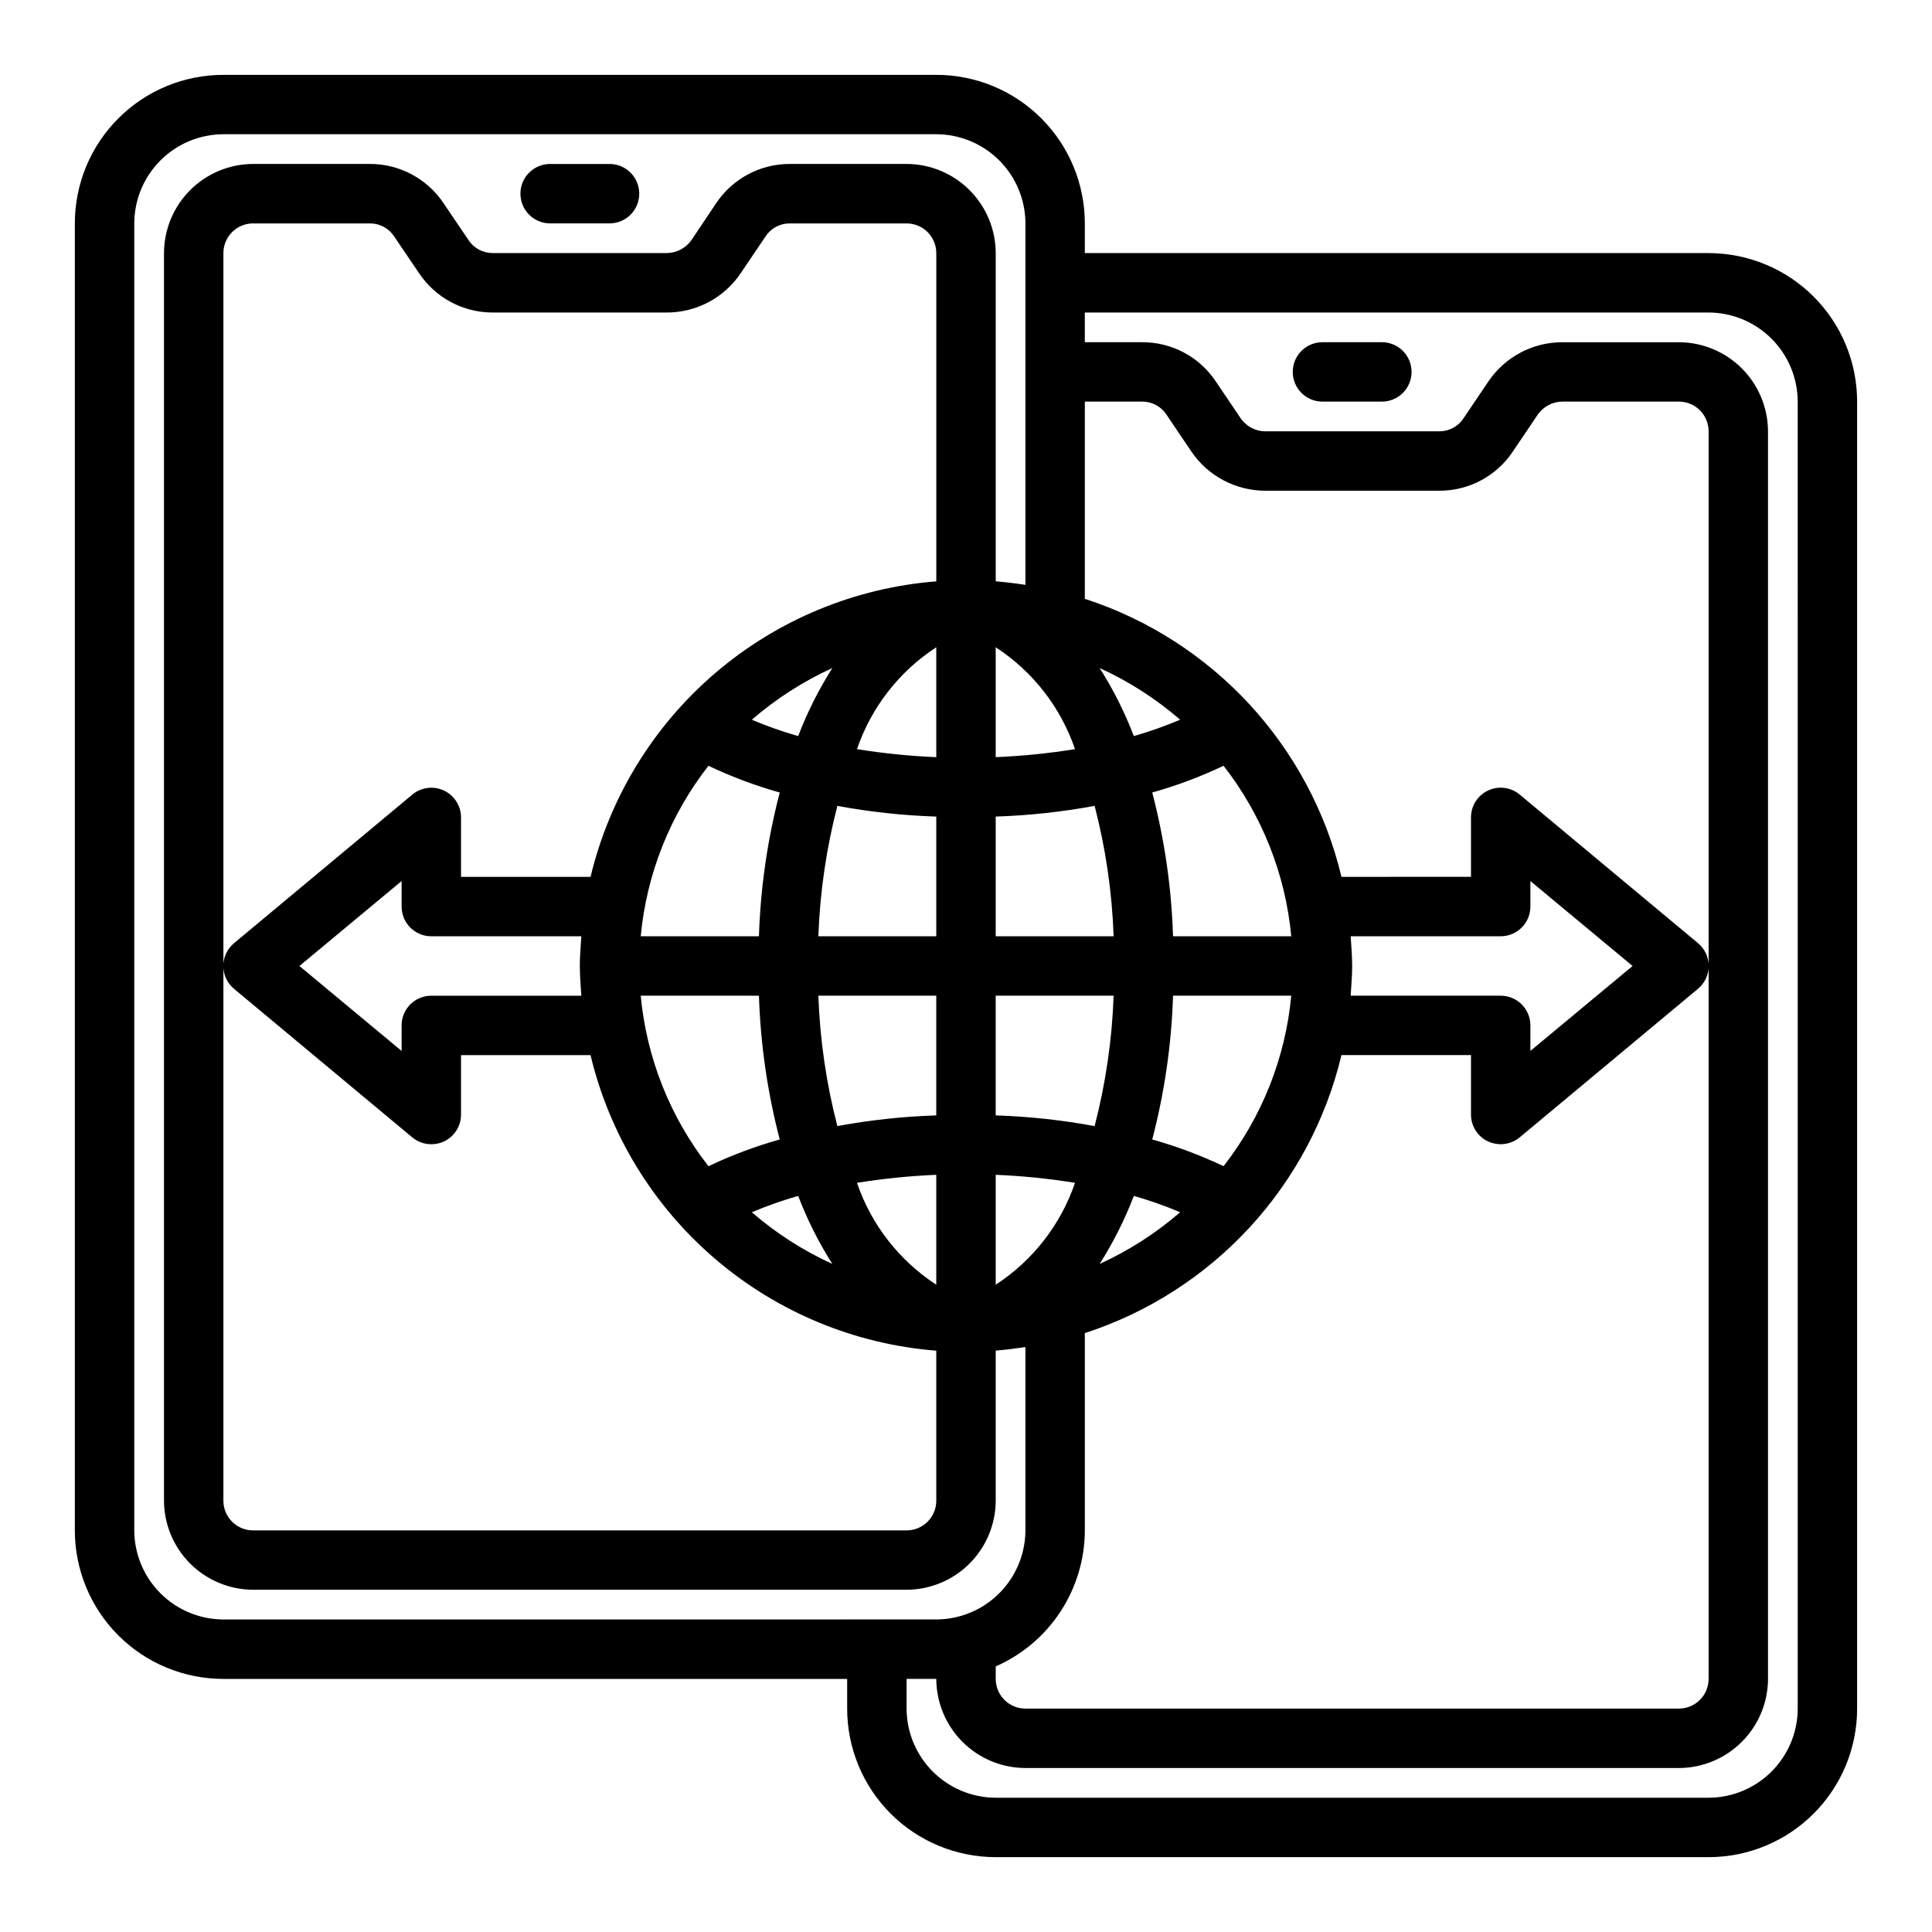
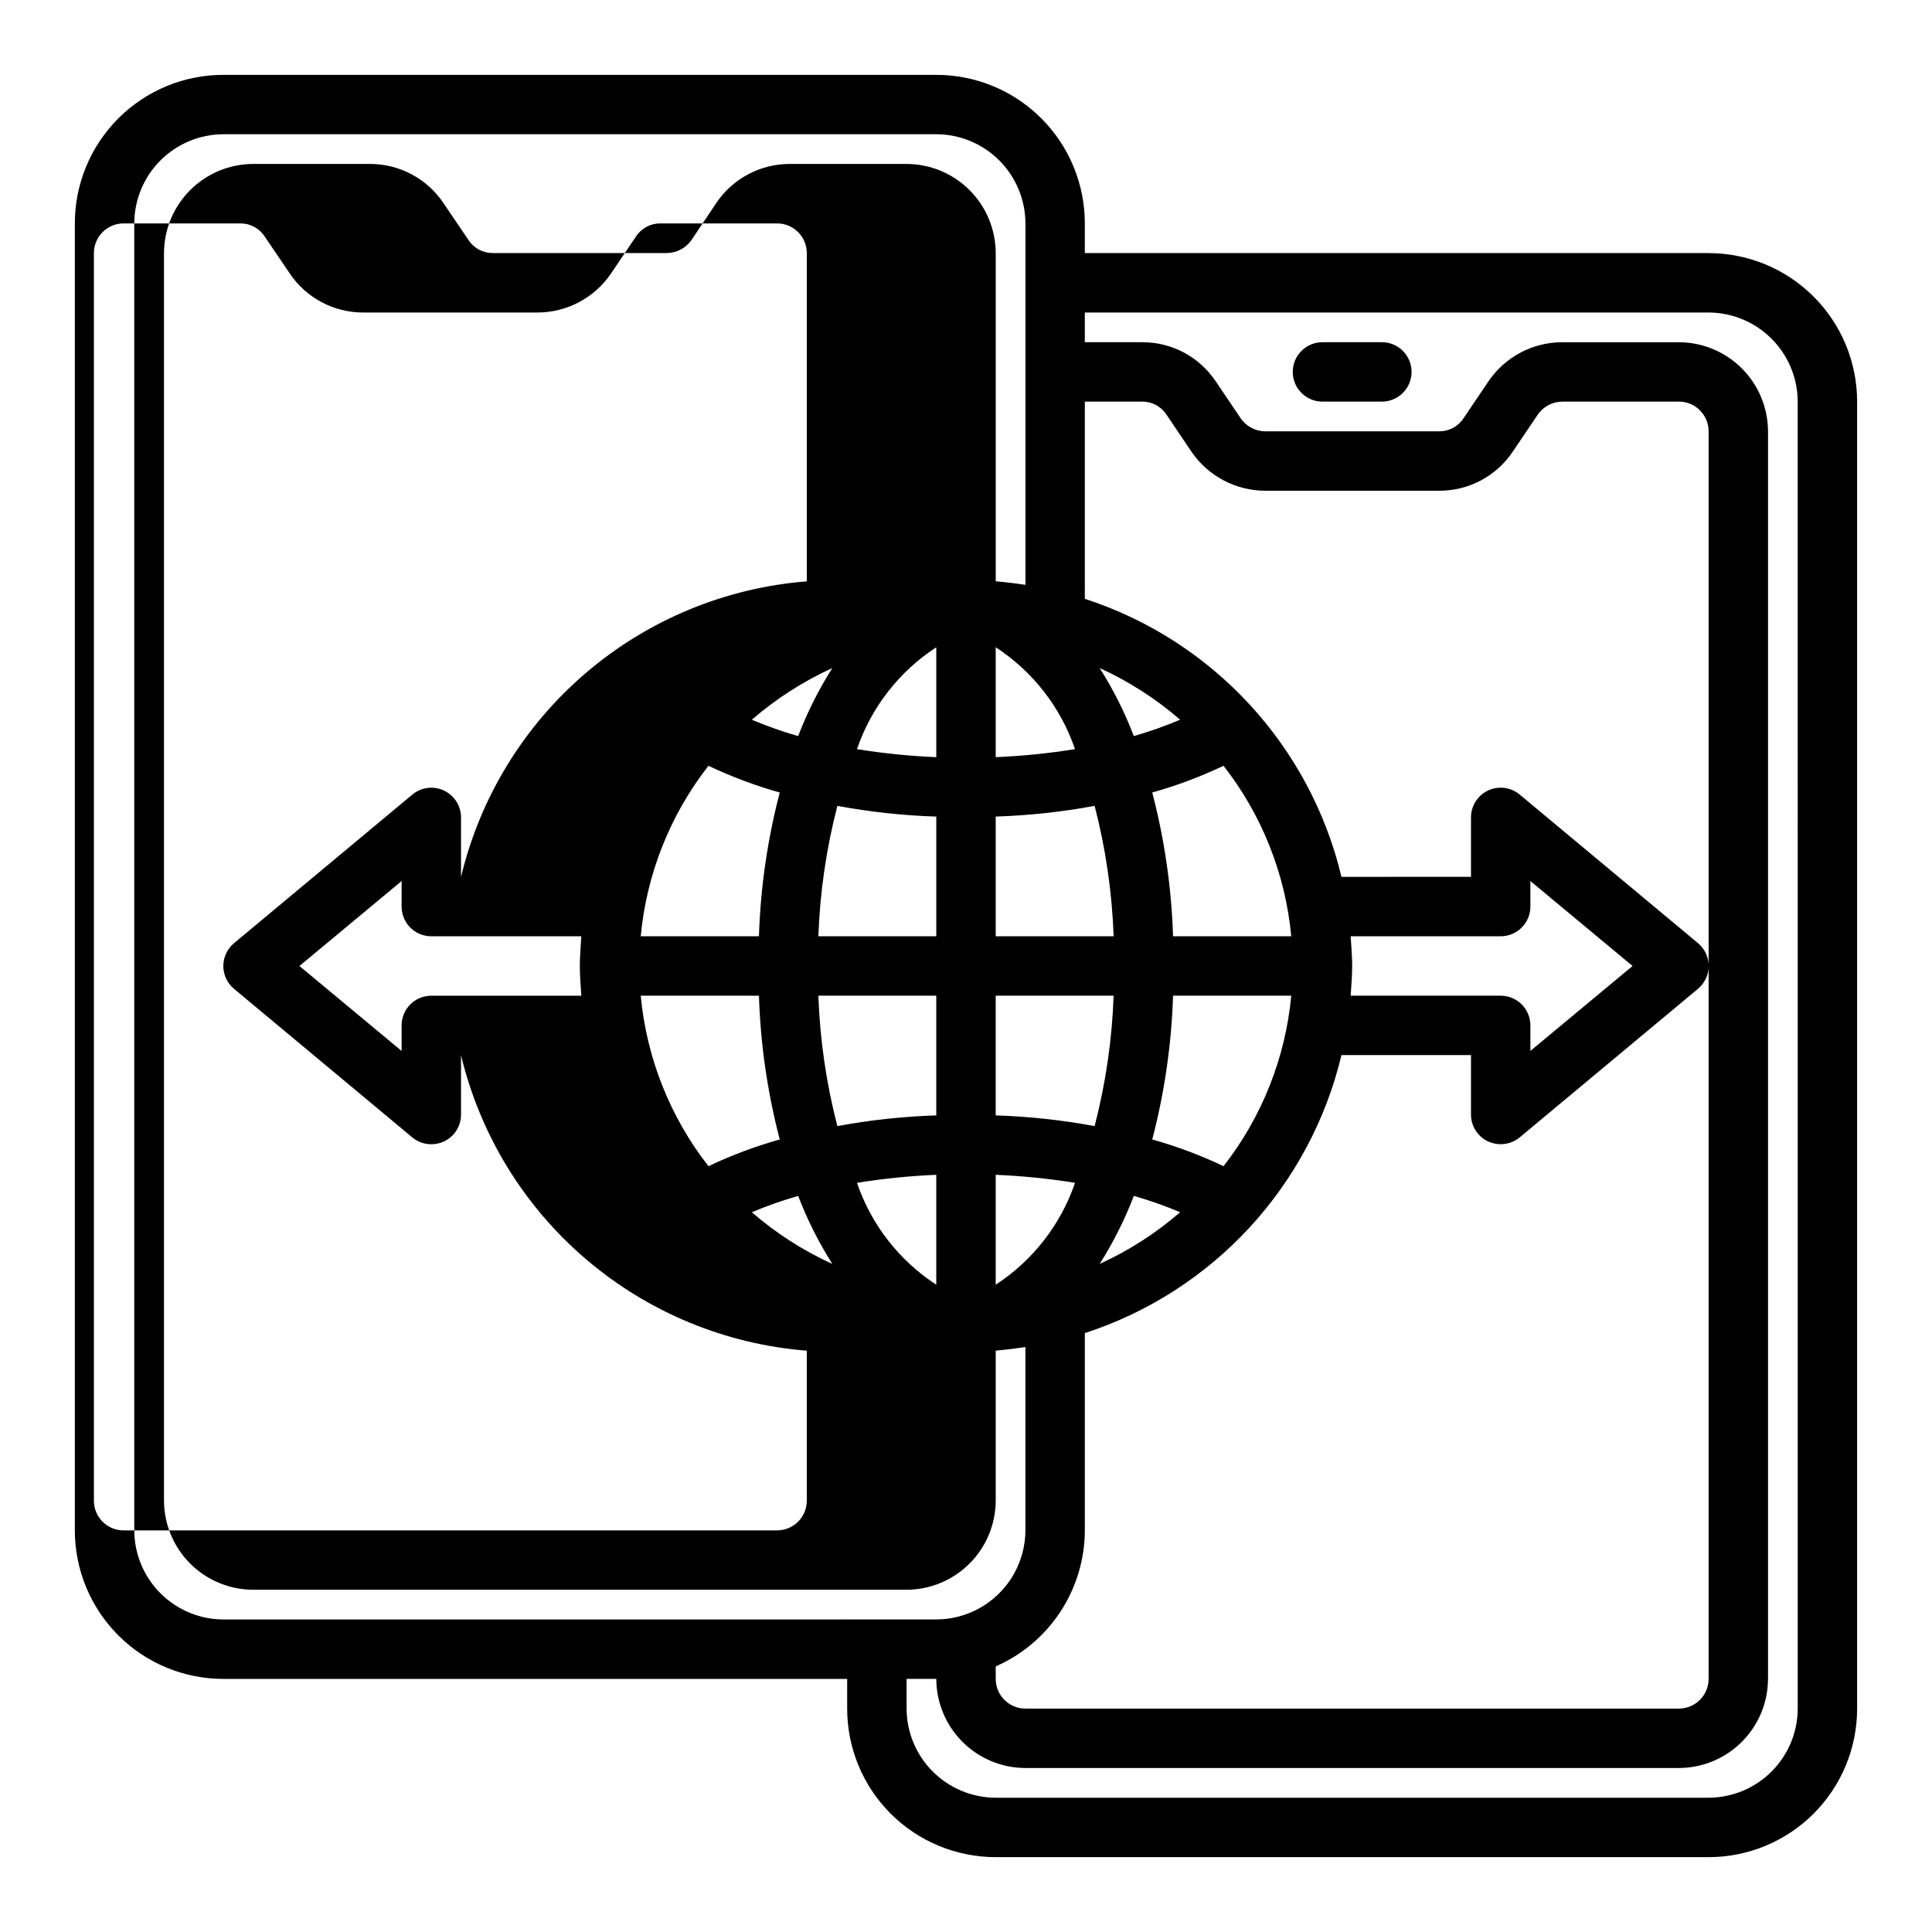
<svg xmlns="http://www.w3.org/2000/svg" fill="#000000" width="800px" height="800px" version="1.1" viewBox="144 144 512 512">
  <g>
-     <path d="m289.79 203.2h15.746c4.348 0 7.871-3.527 7.871-7.875 0-4.348-3.523-7.871-7.871-7.871h-15.746c-4.348 0-7.871 3.523-7.871 7.871 0 4.348 3.523 7.875 7.871 7.875z" />
-     <path d="m596.8 211.07h-165.31v-7.871c0-10.441-4.148-20.453-11.531-27.832-7.379-7.383-17.391-11.531-27.832-11.531h-188.93c-10.441 0-20.453 4.148-27.832 11.531-7.383 7.379-11.531 17.391-11.531 27.832v346.37c0 10.441 4.148 20.449 11.531 27.832 7.379 7.383 17.391 11.527 27.832 11.527h165.31v7.875c0 10.438 4.144 20.449 11.527 27.832 7.383 7.379 17.391 11.527 27.832 11.527h188.93c10.438 0 20.449-4.148 27.832-11.527 7.379-7.383 11.527-17.395 11.527-27.832v-346.37c0-10.438-4.148-20.449-11.527-27.832-7.383-7.379-17.395-11.527-27.832-11.527zm-165.31 39.359h15.191c2.602-0.023 5.035 1.281 6.453 3.465l6.535 9.684c4.406 6.551 11.785 10.477 19.68 10.469h46.051c7.84 0.035 15.176-3.867 19.523-10.391l6.535-9.684c1.477-2.207 3.957-3.535 6.613-3.543h30.855c2.09 0 4.09 0.828 5.566 2.305 1.477 1.477 2.309 3.481 2.309 5.566v330.62c0 2.09-0.832 4.09-2.309 5.566-1.477 1.477-3.477 2.309-5.566 2.309h-173.18c-4.348 0-7.871-3.527-7.871-7.875v-3.305c7.008-3.074 12.969-8.117 17.164-14.52 4.191-6.402 6.434-13.883 6.453-21.535v-52.27c33.953-11.043 59.715-38.957 68.012-73.684h34.324v15.746c-0.008 3.074 1.773 5.871 4.566 7.164 1.039 0.465 2.164 0.707 3.305 0.707 1.84 0.004 3.621-0.637 5.039-1.809l47.23-39.359v-0.004c1.805-1.496 2.852-3.715 2.852-6.059s-1.047-4.566-2.852-6.062l-47.23-39.359c-2.352-1.957-5.617-2.379-8.387-1.078-2.766 1.301-4.531 4.082-4.523 7.137v15.742l-34.324 0.004c-8.297-34.727-34.059-62.637-68.012-73.684zm17.871 195.54h-0.004c3.258-12.457 5.106-25.234 5.512-38.102h31.332-0.004c-1.539 16.469-7.766 32.148-17.945 45.184-6.086-2.891-12.406-5.262-18.895-7.082zm7.398 19.285h-0.004c-6.418 5.562-13.602 10.172-21.332 13.695 3.609-5.691 6.644-11.73 9.055-18.023 4.176 1.191 8.277 2.637 12.277 4.328zm-1.891-73.133c-0.406-12.863-2.254-25.645-5.512-38.098 6.488-1.824 12.809-4.195 18.895-7.086 10.18 13.035 16.406 28.719 17.945 45.184zm-10.391-53.059v0.004c-2.41-6.297-5.445-12.336-9.055-18.027 7.731 3.523 14.914 8.137 21.332 13.695-4 1.691-8.102 3.137-12.277 4.332zm-5.356 53.059h-31.25v-31.723c8.797-0.281 17.559-1.23 26.215-2.836 2.934 11.305 4.625 22.891 5.035 34.559zm0 15.742v0.004c-0.41 11.668-2.102 23.258-5.035 34.559-8.656-1.605-17.418-2.551-26.215-2.836v-31.723zm-10.234 49.594 0.004 0.004c-3.793 11.098-11.191 20.602-21.02 27v-29.125c7.043 0.293 14.059 1.004 21.02 2.125zm73.055-65.336h39.754c2.086 0 4.09-0.828 5.566-2.305 1.477-1.477 2.305-3.477 2.305-5.566v-6.769l27.082 22.516-27.082 22.512v-6.769c0-2.086-0.828-4.09-2.305-5.566-1.477-1.477-3.481-2.305-5.566-2.305h-39.754c0.156-2.598 0.395-5.195 0.395-7.871 0-2.68-0.238-5.277-0.395-7.875zm-73.051-49.594c-6.961 1.121-13.977 1.832-21.02 2.125v-29.125c9.828 6.398 17.227 15.906 21.02 27zm-225.69 230.65c-6.258-0.02-12.254-2.512-16.68-6.938-4.426-4.426-6.918-10.422-6.938-16.68v-346.37c0.02-6.258 2.512-12.254 6.938-16.68s10.422-6.918 16.68-6.938h188.93c6.258 0.02 12.254 2.512 16.68 6.938 4.426 4.426 6.918 10.422 6.938 16.68v95.801c-2.598-0.395-5.195-0.707-7.871-0.945v-86.984c-0.02-6.258-2.512-12.254-6.938-16.68-4.426-4.426-10.422-6.918-16.68-6.938h-30.938c-7.836-0.016-15.16 3.883-19.523 10.391l-6.535 9.762h0.004c-1.512 2.164-3.977 3.453-6.613 3.465h-46.051c-2.602 0.023-5.035-1.281-6.457-3.465l-6.613-9.762h0.004c-4.363-6.508-11.688-10.406-19.523-10.391h-30.938c-6.258 0.02-12.254 2.512-16.68 6.938s-6.918 10.422-6.938 16.68v330.62c0.02 6.258 2.512 12.254 6.938 16.68 4.426 4.422 10.422 6.918 16.68 6.938h173.18c6.258-0.02 12.254-2.516 16.68-6.938 4.426-4.426 6.918-10.422 6.938-16.68v-39.754c2.676-0.234 5.273-0.551 7.871-0.945v48.57c-0.02 6.258-2.512 12.254-6.938 16.68-4.426 4.426-10.422 6.918-16.68 6.938zm162.71-130.75c-2.938-11.301-4.625-22.891-5.039-34.559h31.25v31.723c-8.797 0.285-17.559 1.23-26.211 2.836zm26.211 12.91v29.125c-9.824-6.398-17.227-15.902-21.016-27 6.957-1.121 13.977-1.832 21.016-2.125zm-41.484-101.31c-3.254 12.453-5.102 25.234-5.512 38.098h-31.328c1.539-16.465 7.766-32.148 17.949-45.184 6.082 2.891 12.402 5.262 18.891 7.086zm-7.398-19.285v-0.004c6.418-5.559 13.605-10.172 21.332-13.695-3.609 5.691-6.641 11.73-9.051 18.027-4.18-1.195-8.281-2.641-12.281-4.332zm1.887 73.129c0.41 12.867 2.258 25.645 5.512 38.102-6.488 1.82-12.809 4.191-18.891 7.082-10.184-13.035-16.41-28.715-17.949-45.184zm10.391 53.059h0.004c2.41 6.293 5.441 12.332 9.051 18.023-7.727-3.523-14.914-8.133-21.332-13.695 4-1.691 8.102-3.137 12.281-4.328zm5.356-68.805c0.414-11.668 2.102-23.254 5.039-34.559 8.652 1.605 17.414 2.555 26.211 2.836v31.723zm10.234-49.594c3.789-11.094 11.191-20.602 21.016-27v29.125c-7.039-0.293-14.059-1.004-21.016-2.125zm-70.613 33.852h-34.32v-15.746c0.004-3.055-1.762-5.836-4.527-7.137-2.766-1.301-6.035-0.879-8.383 1.078l-47.23 39.359h-0.004c-1.805 1.496-2.848 3.719-2.848 6.062s1.043 4.562 2.848 6.059l47.23 39.359 0.004 0.004c1.414 1.172 3.195 1.812 5.035 1.809 1.141 0 2.269-0.242 3.309-0.707 2.789-1.293 4.574-4.09 4.566-7.164v-15.746h34.32c5.039 21.062 16.621 39.988 33.086 54.059 16.461 14.07 36.957 22.566 58.543 24.27v39.754c0 2.086-0.828 4.09-2.305 5.566-1.477 1.477-3.477 2.305-5.566 2.305h-173.18c-4.348 0-7.871-3.523-7.871-7.871v-330.62c0-4.348 3.523-7.871 7.871-7.871h30.938c2.602-0.023 5.035 1.281 6.453 3.461l6.613 9.762c4.363 6.512 11.688 10.41 19.523 10.391h46.051c7.898 0.023 15.285-3.906 19.68-10.469l6.535-9.684c1.418-2.18 3.852-3.484 6.453-3.461h30.938c2.09 0 4.09 0.828 5.566 2.305 1.477 1.477 2.305 3.477 2.305 5.566v86.984c-21.586 1.703-42.082 10.199-58.543 24.27-16.465 14.074-28.047 32.996-33.086 54.059zm-2.441 31.488h-39.754c-4.348 0-7.871 3.523-7.871 7.871v6.769l-27.078-22.512 27.078-22.516v6.769c0 2.09 0.828 4.09 2.305 5.566 1.477 1.477 3.481 2.305 5.566 2.305h39.754c-0.156 2.598-0.395 5.195-0.395 7.871 0.004 2.68 0.238 5.277 0.395 7.875zm322.36 188.93c-0.016 6.258-2.512 12.25-6.938 16.676-4.426 4.426-10.418 6.922-16.676 6.938h-188.93c-6.258-0.016-12.254-2.512-16.68-6.938-4.426-4.426-6.918-10.418-6.938-16.676v-7.875h7.871c0.02 6.258 2.516 12.254 6.938 16.68 4.426 4.426 10.422 6.918 16.68 6.938h173.18c6.258-0.02 12.254-2.512 16.68-6.938s6.918-10.422 6.938-16.68v-330.62c-0.02-6.258-2.512-12.254-6.938-16.676-4.426-4.426-10.422-6.922-16.68-6.938h-30.855c-7.898-0.012-15.277 3.914-19.68 10.469l-6.535 9.684c-1.418 2.18-3.856 3.484-6.457 3.461h-46.051c-2.656-0.004-5.137-1.332-6.613-3.543l-6.535-9.684 0.004 0.004c-4.348-6.523-11.684-10.43-19.523-10.391h-15.191v-7.875h165.31c6.258 0.02 12.25 2.516 16.676 6.938 4.426 4.426 6.922 10.422 6.938 16.68z" />
+     <path d="m596.8 211.07h-165.31v-7.871c0-10.441-4.148-20.453-11.531-27.832-7.379-7.383-17.391-11.531-27.832-11.531h-188.93c-10.441 0-20.453 4.148-27.832 11.531-7.383 7.379-11.531 17.391-11.531 27.832v346.37c0 10.441 4.148 20.449 11.531 27.832 7.379 7.383 17.391 11.527 27.832 11.527h165.31v7.875c0 10.438 4.144 20.449 11.527 27.832 7.383 7.379 17.391 11.527 27.832 11.527h188.93c10.438 0 20.449-4.148 27.832-11.527 7.379-7.383 11.527-17.395 11.527-27.832v-346.37c0-10.438-4.148-20.449-11.527-27.832-7.383-7.379-17.395-11.527-27.832-11.527zm-165.31 39.359h15.191c2.602-0.023 5.035 1.281 6.453 3.465l6.535 9.684c4.406 6.551 11.785 10.477 19.68 10.469h46.051c7.84 0.035 15.176-3.867 19.523-10.391l6.535-9.684c1.477-2.207 3.957-3.535 6.613-3.543h30.855c2.09 0 4.09 0.828 5.566 2.305 1.477 1.477 2.309 3.481 2.309 5.566v330.62c0 2.09-0.832 4.09-2.309 5.566-1.477 1.477-3.477 2.309-5.566 2.309h-173.18c-4.348 0-7.871-3.527-7.871-7.875v-3.305c7.008-3.074 12.969-8.117 17.164-14.52 4.191-6.402 6.434-13.883 6.453-21.535v-52.27c33.953-11.043 59.715-38.957 68.012-73.684h34.324v15.746c-0.008 3.074 1.773 5.871 4.566 7.164 1.039 0.465 2.164 0.707 3.305 0.707 1.84 0.004 3.621-0.637 5.039-1.809l47.23-39.359v-0.004c1.805-1.496 2.852-3.715 2.852-6.059s-1.047-4.566-2.852-6.062l-47.23-39.359c-2.352-1.957-5.617-2.379-8.387-1.078-2.766 1.301-4.531 4.082-4.523 7.137v15.742l-34.324 0.004c-8.297-34.727-34.059-62.637-68.012-73.684zm17.871 195.54h-0.004c3.258-12.457 5.106-25.234 5.512-38.102h31.332-0.004c-1.539 16.469-7.766 32.148-17.945 45.184-6.086-2.891-12.406-5.262-18.895-7.082zm7.398 19.285h-0.004c-6.418 5.562-13.602 10.172-21.332 13.695 3.609-5.691 6.644-11.73 9.055-18.023 4.176 1.191 8.277 2.637 12.277 4.328zm-1.891-73.133c-0.406-12.863-2.254-25.645-5.512-38.098 6.488-1.824 12.809-4.195 18.895-7.086 10.18 13.035 16.406 28.719 17.945 45.184zm-10.391-53.059v0.004c-2.41-6.297-5.445-12.336-9.055-18.027 7.731 3.523 14.914 8.137 21.332 13.695-4 1.691-8.102 3.137-12.277 4.332zm-5.356 53.059h-31.25v-31.723c8.797-0.281 17.559-1.23 26.215-2.836 2.934 11.305 4.625 22.891 5.035 34.559zm0 15.742v0.004c-0.41 11.668-2.102 23.258-5.035 34.559-8.656-1.605-17.418-2.551-26.215-2.836v-31.723zm-10.234 49.594 0.004 0.004c-3.793 11.098-11.191 20.602-21.02 27v-29.125c7.043 0.293 14.059 1.004 21.02 2.125zm73.055-65.336h39.754c2.086 0 4.09-0.828 5.566-2.305 1.477-1.477 2.305-3.477 2.305-5.566v-6.769l27.082 22.516-27.082 22.512v-6.769c0-2.086-0.828-4.09-2.305-5.566-1.477-1.477-3.481-2.305-5.566-2.305h-39.754c0.156-2.598 0.395-5.195 0.395-7.871 0-2.68-0.238-5.277-0.395-7.875zm-73.051-49.594c-6.961 1.121-13.977 1.832-21.02 2.125v-29.125c9.828 6.398 17.227 15.906 21.02 27zm-225.69 230.65c-6.258-0.02-12.254-2.512-16.68-6.938-4.426-4.426-6.918-10.422-6.938-16.68v-346.37c0.02-6.258 2.512-12.254 6.938-16.68s10.422-6.918 16.68-6.938h188.93c6.258 0.02 12.254 2.512 16.68 6.938 4.426 4.426 6.918 10.422 6.938 16.68v95.801c-2.598-0.395-5.195-0.707-7.871-0.945v-86.984c-0.02-6.258-2.512-12.254-6.938-16.68-4.426-4.426-10.422-6.918-16.68-6.938h-30.938c-7.836-0.016-15.16 3.883-19.523 10.391l-6.535 9.762h0.004c-1.512 2.164-3.977 3.453-6.613 3.465h-46.051c-2.602 0.023-5.035-1.281-6.457-3.465l-6.613-9.762h0.004c-4.363-6.508-11.688-10.406-19.523-10.391h-30.938c-6.258 0.02-12.254 2.512-16.68 6.938s-6.918 10.422-6.938 16.68v330.62c0.02 6.258 2.512 12.254 6.938 16.68 4.426 4.422 10.422 6.918 16.68 6.938h173.18c6.258-0.02 12.254-2.516 16.68-6.938 4.426-4.426 6.918-10.422 6.938-16.68v-39.754c2.676-0.234 5.273-0.551 7.871-0.945v48.57c-0.02 6.258-2.512 12.254-6.938 16.68-4.426 4.426-10.422 6.918-16.68 6.938zm162.71-130.75c-2.938-11.301-4.625-22.891-5.039-34.559h31.25v31.723c-8.797 0.285-17.559 1.23-26.211 2.836zm26.211 12.91v29.125c-9.824-6.398-17.227-15.902-21.016-27 6.957-1.121 13.977-1.832 21.016-2.125zm-41.484-101.31c-3.254 12.453-5.102 25.234-5.512 38.098h-31.328c1.539-16.465 7.766-32.148 17.949-45.184 6.082 2.891 12.402 5.262 18.891 7.086zm-7.398-19.285v-0.004c6.418-5.559 13.605-10.172 21.332-13.695-3.609 5.691-6.641 11.73-9.051 18.027-4.18-1.195-8.281-2.641-12.281-4.332zm1.887 73.129c0.41 12.867 2.258 25.645 5.512 38.102-6.488 1.82-12.809 4.191-18.891 7.082-10.184-13.035-16.41-28.715-17.949-45.184zm10.391 53.059h0.004c2.41 6.293 5.441 12.332 9.051 18.023-7.727-3.523-14.914-8.133-21.332-13.695 4-1.691 8.102-3.137 12.281-4.328zm5.356-68.805c0.414-11.668 2.102-23.254 5.039-34.559 8.652 1.605 17.414 2.555 26.211 2.836v31.723zm10.234-49.594c3.789-11.094 11.191-20.602 21.016-27v29.125c-7.039-0.293-14.059-1.004-21.016-2.125zm-70.613 33.852h-34.32v-15.746c0.004-3.055-1.762-5.836-4.527-7.137-2.766-1.301-6.035-0.879-8.383 1.078l-47.23 39.359h-0.004c-1.805 1.496-2.848 3.719-2.848 6.062s1.043 4.562 2.848 6.059l47.23 39.359 0.004 0.004c1.414 1.172 3.195 1.812 5.035 1.809 1.141 0 2.269-0.242 3.309-0.707 2.789-1.293 4.574-4.09 4.566-7.164v-15.746c5.039 21.062 16.621 39.988 33.086 54.059 16.461 14.07 36.957 22.566 58.543 24.27v39.754c0 2.086-0.828 4.09-2.305 5.566-1.477 1.477-3.477 2.305-5.566 2.305h-173.18c-4.348 0-7.871-3.523-7.871-7.871v-330.62c0-4.348 3.523-7.871 7.871-7.871h30.938c2.602-0.023 5.035 1.281 6.453 3.461l6.613 9.762c4.363 6.512 11.688 10.41 19.523 10.391h46.051c7.898 0.023 15.285-3.906 19.68-10.469l6.535-9.684c1.418-2.18 3.852-3.484 6.453-3.461h30.938c2.09 0 4.09 0.828 5.566 2.305 1.477 1.477 2.305 3.477 2.305 5.566v86.984c-21.586 1.703-42.082 10.199-58.543 24.27-16.465 14.074-28.047 32.996-33.086 54.059zm-2.441 31.488h-39.754c-4.348 0-7.871 3.523-7.871 7.871v6.769l-27.078-22.512 27.078-22.516v6.769c0 2.09 0.828 4.09 2.305 5.566 1.477 1.477 3.481 2.305 5.566 2.305h39.754c-0.156 2.598-0.395 5.195-0.395 7.871 0.004 2.68 0.238 5.277 0.395 7.875zm322.36 188.93c-0.016 6.258-2.512 12.25-6.938 16.676-4.426 4.426-10.418 6.922-16.676 6.938h-188.93c-6.258-0.016-12.254-2.512-16.68-6.938-4.426-4.426-6.918-10.418-6.938-16.676v-7.875h7.871c0.02 6.258 2.516 12.254 6.938 16.68 4.426 4.426 10.422 6.918 16.68 6.938h173.18c6.258-0.02 12.254-2.512 16.68-6.938s6.918-10.422 6.938-16.68v-330.62c-0.02-6.258-2.512-12.254-6.938-16.676-4.426-4.426-10.422-6.922-16.68-6.938h-30.855c-7.898-0.012-15.277 3.914-19.68 10.469l-6.535 9.684c-1.418 2.18-3.856 3.484-6.457 3.461h-46.051c-2.656-0.004-5.137-1.332-6.613-3.543l-6.535-9.684 0.004 0.004c-4.348-6.523-11.684-10.43-19.523-10.391h-15.191v-7.875h165.31c6.258 0.02 12.25 2.516 16.676 6.938 4.426 4.426 6.922 10.422 6.938 16.68z" />
    <path d="m510.21 234.69h-15.746c-4.348 0-7.871 3.523-7.871 7.871s3.523 7.871 7.871 7.871h15.746c4.348 0 7.871-3.523 7.871-7.871s-3.523-7.871-7.871-7.871z" />
  </g>
</svg>